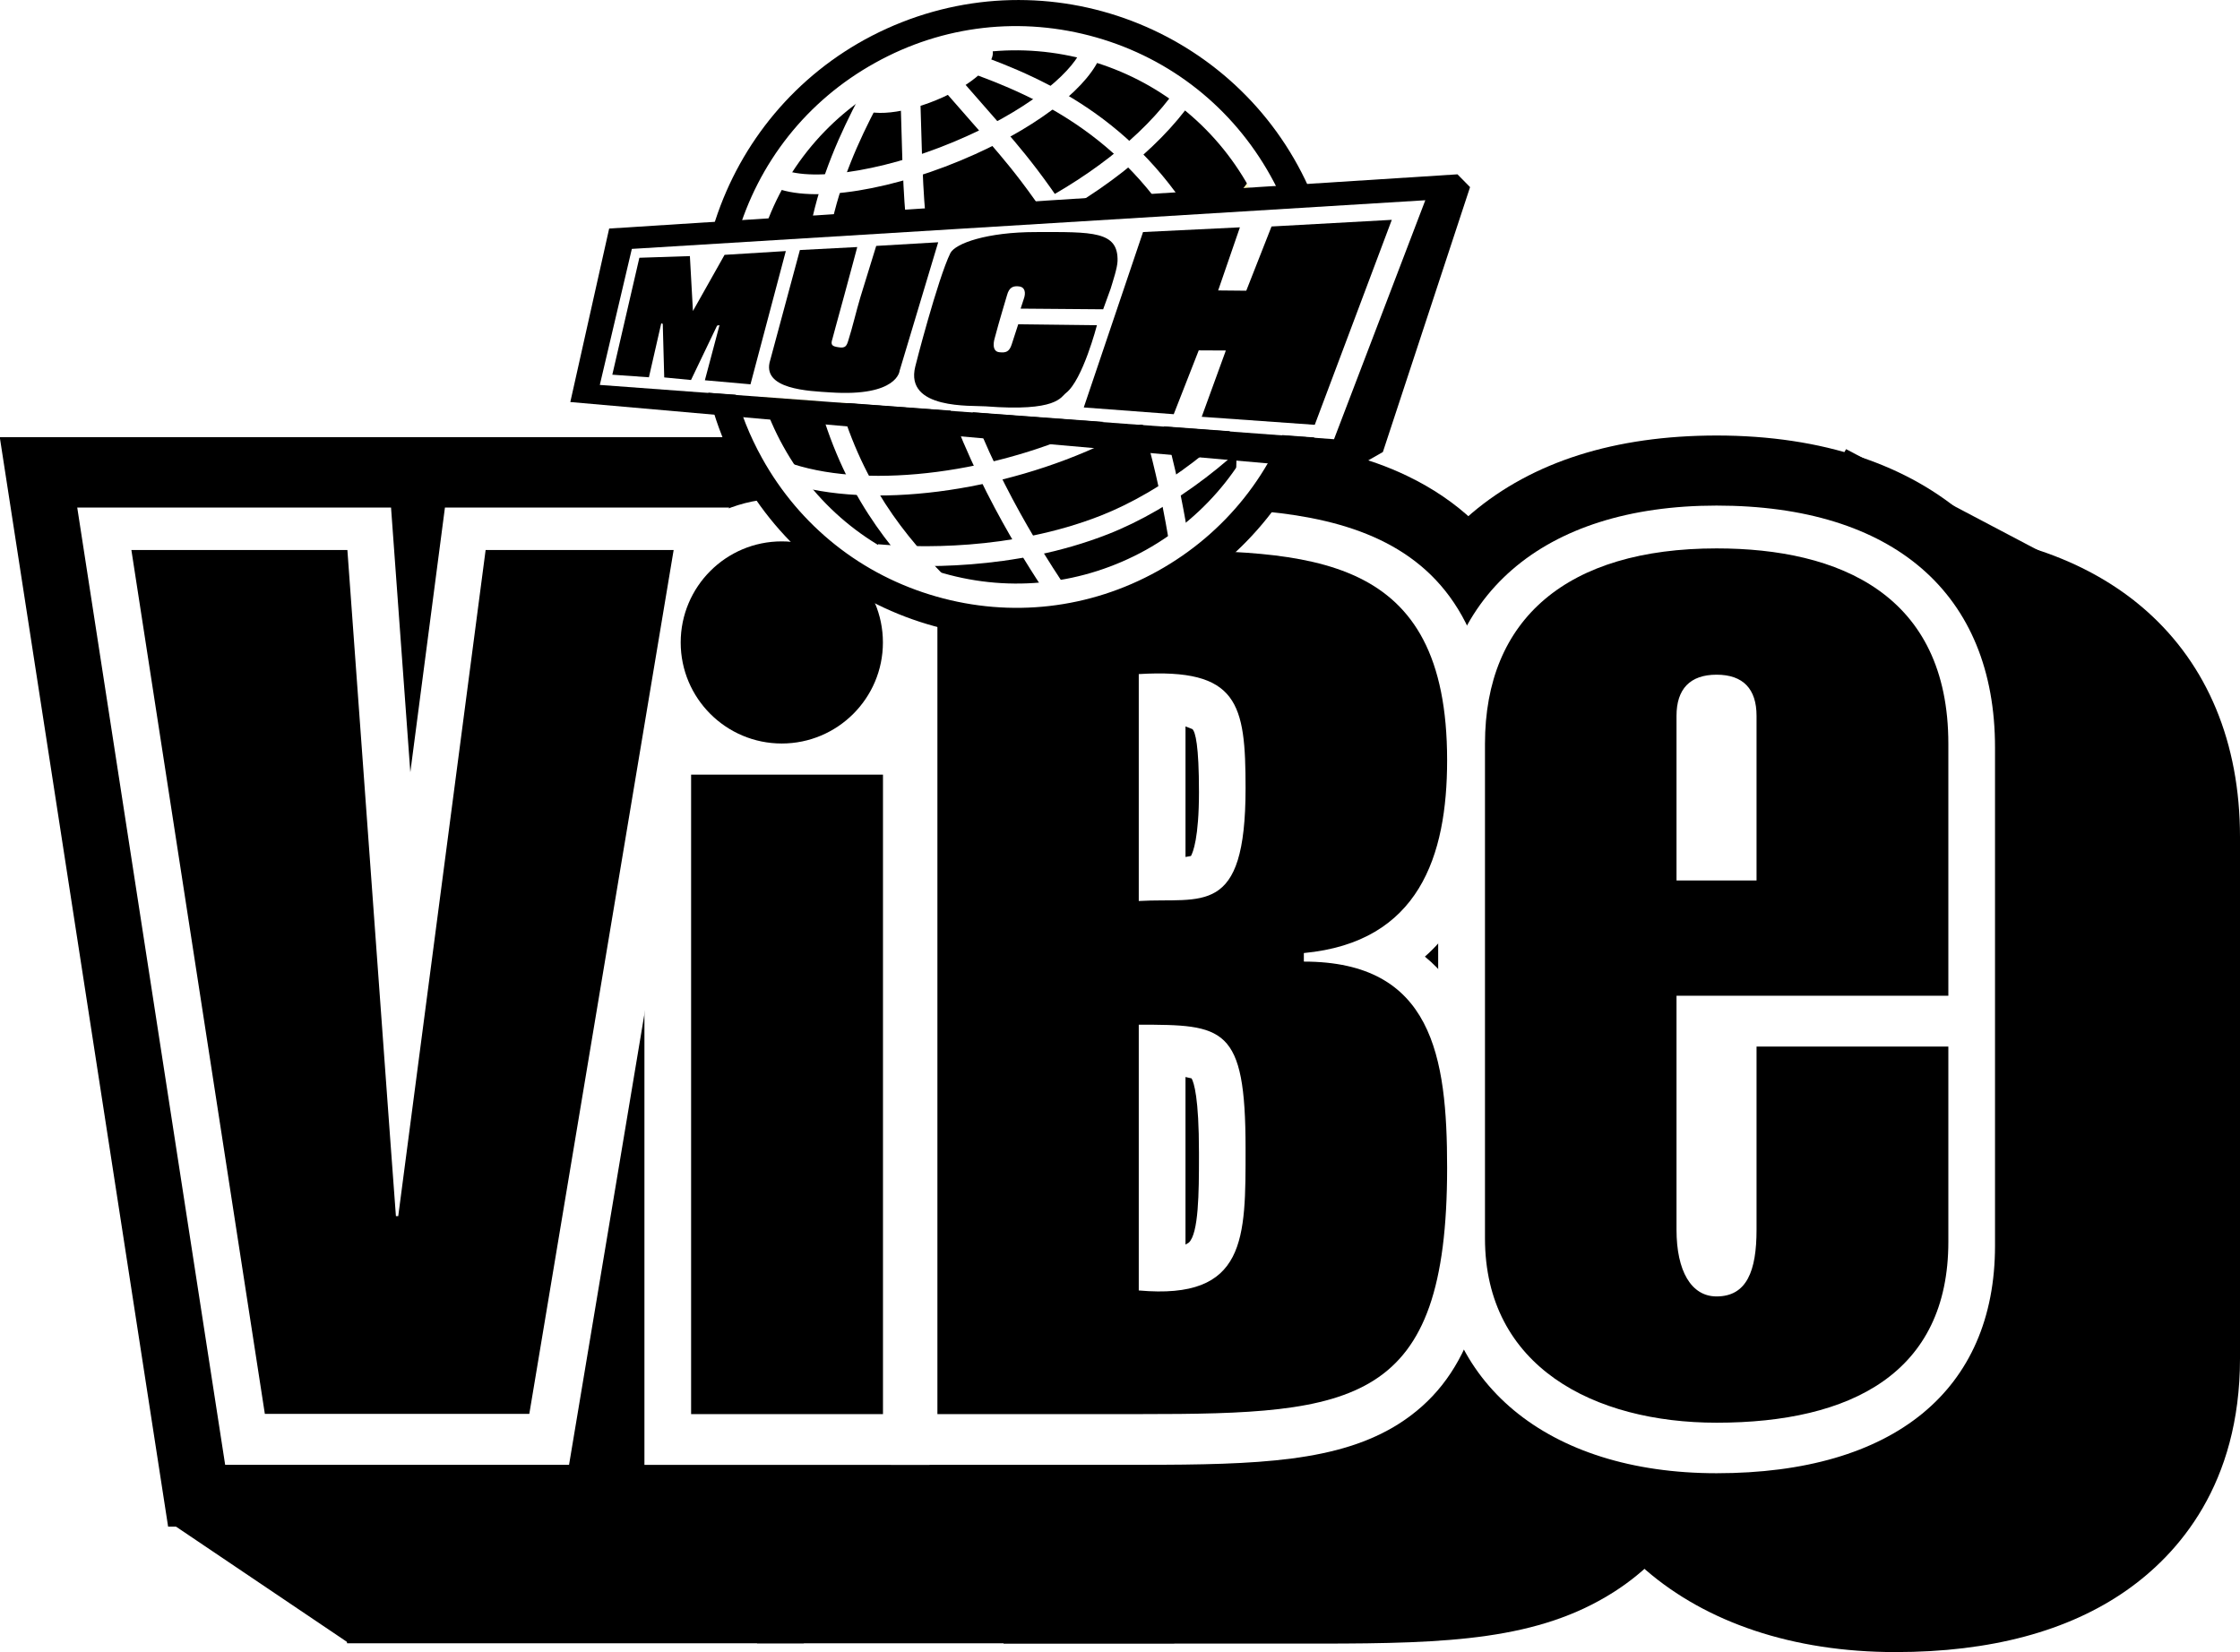
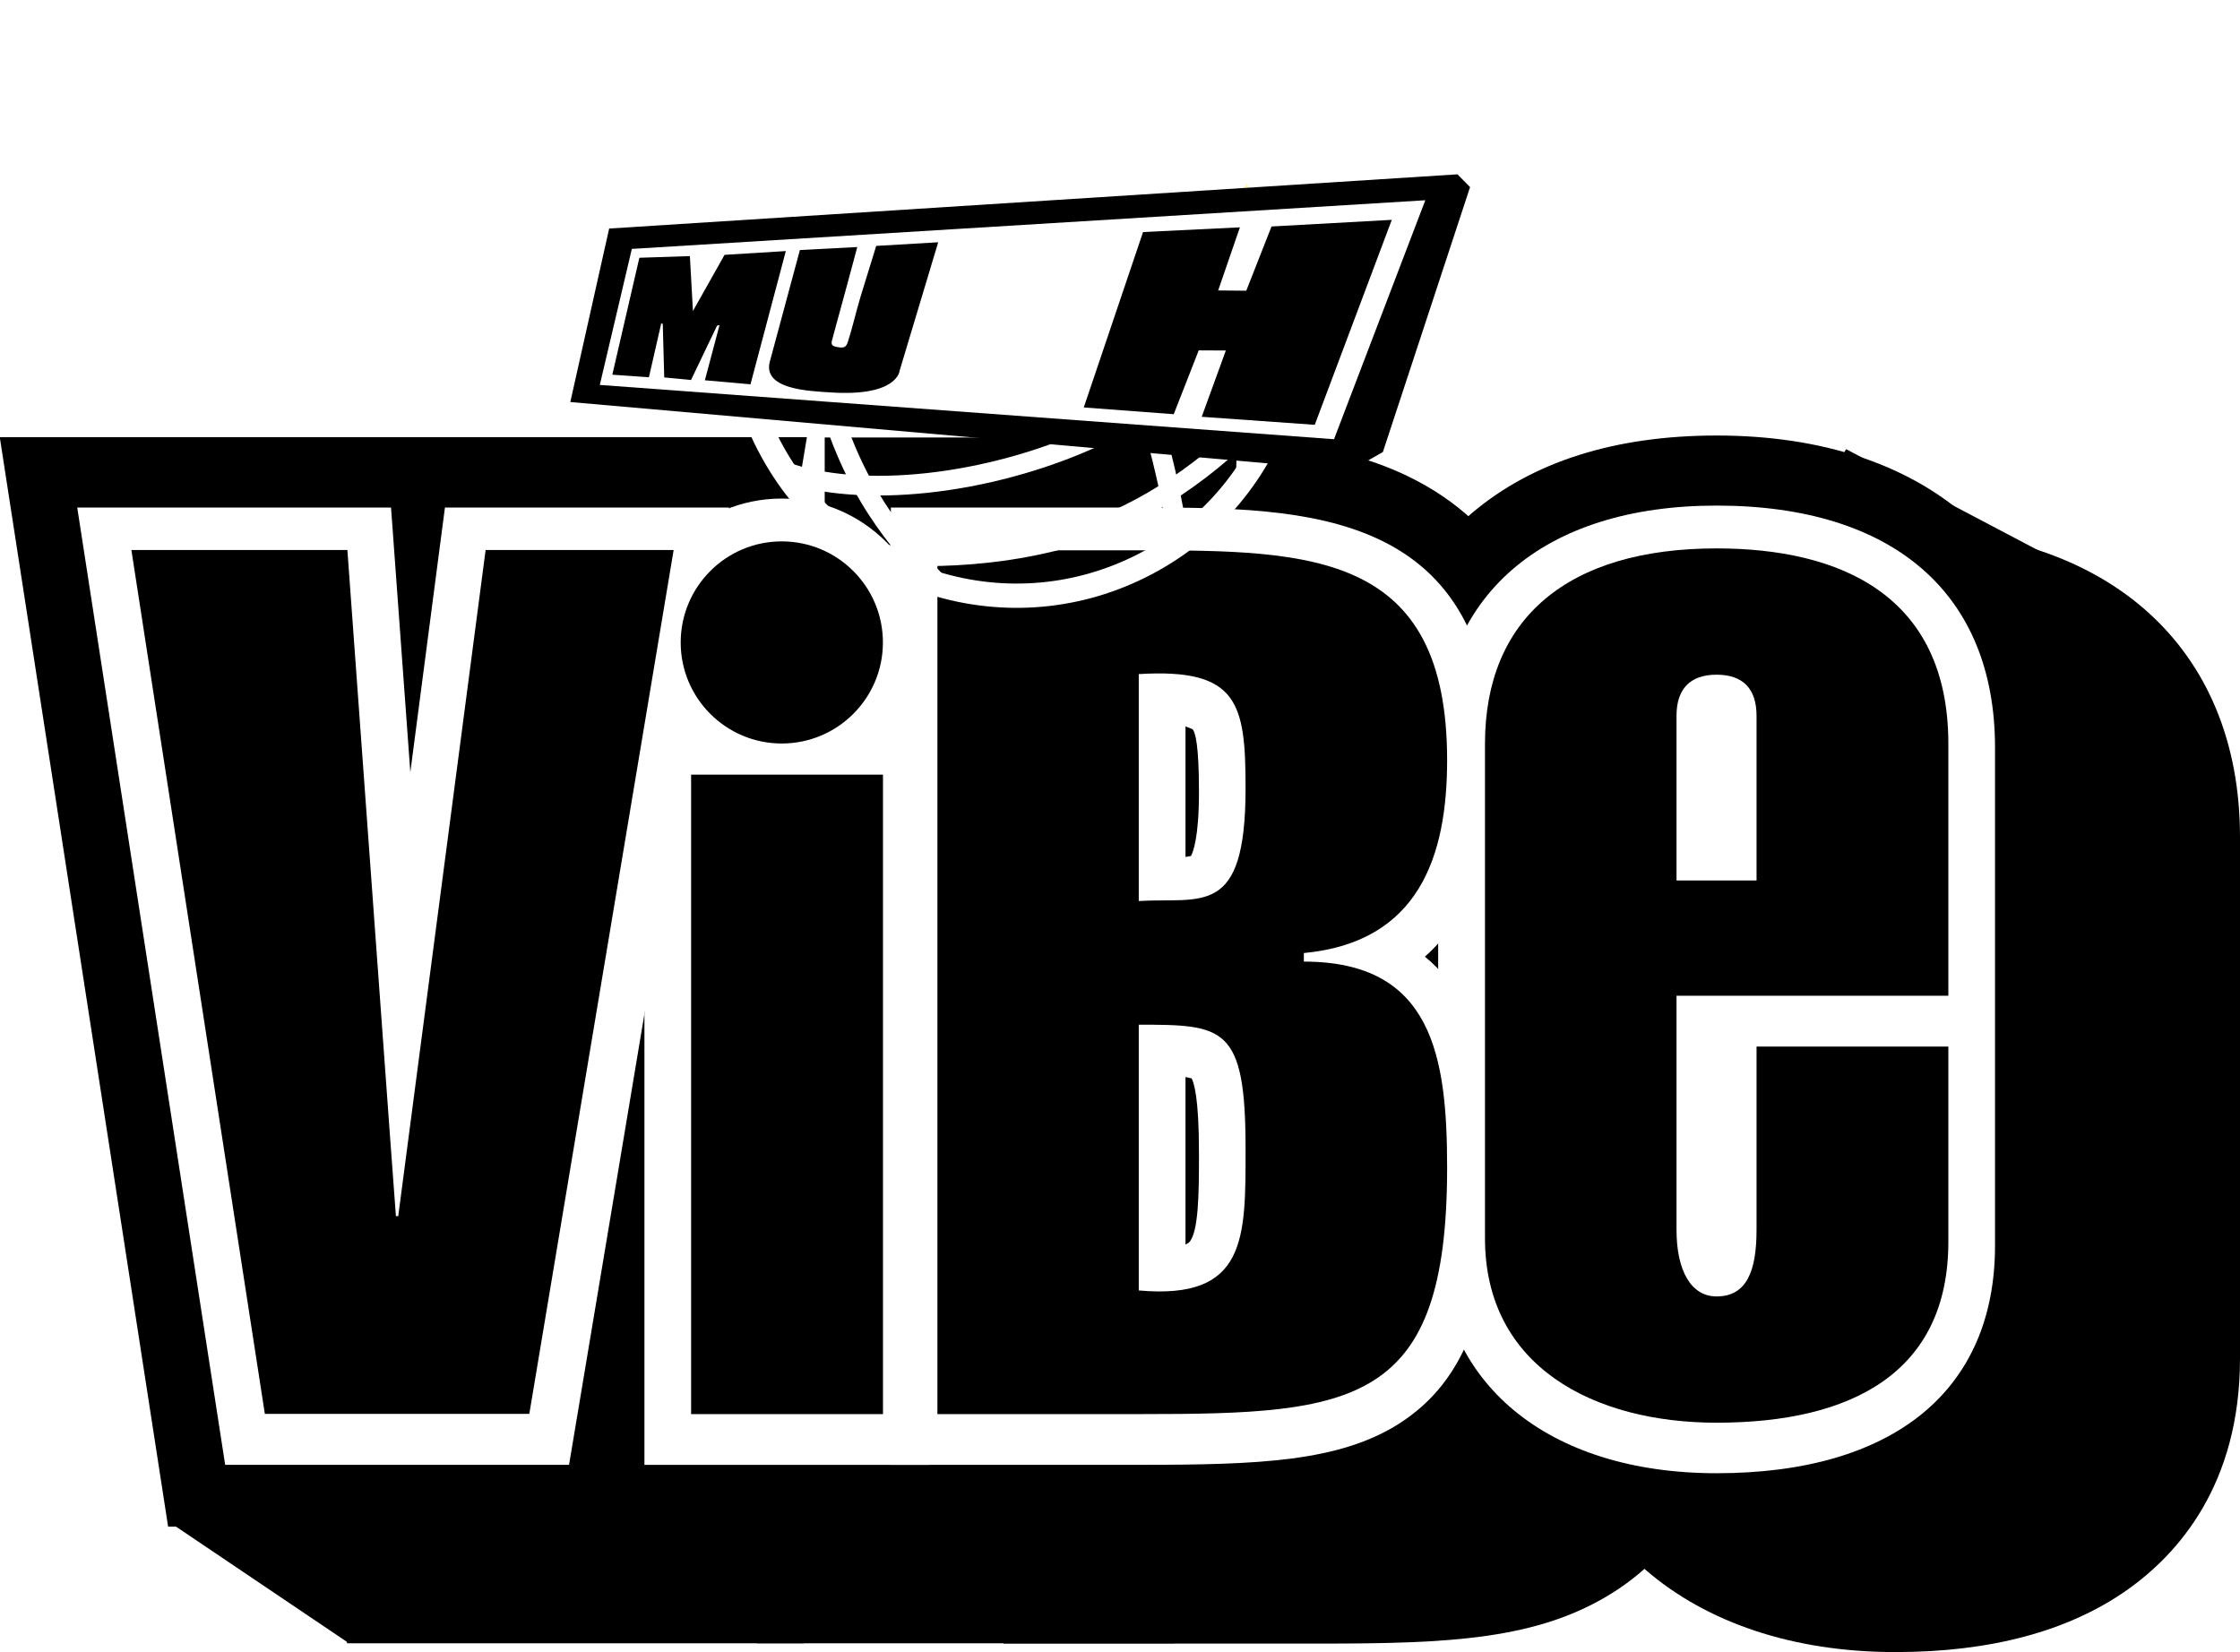
<svg xmlns="http://www.w3.org/2000/svg" xmlns:ns1="http://www.inkscape.org/namespaces/inkscape" xmlns:xlink="http://www.w3.org/1999/xlink" width="465" height="343" id="svg2" version="1.1">
  <g ns1:label="Layer 1" ns1:groupmode="layer" id="layer1" transform="translate(164.168,-647.111)">
    <polygon clip-path="none" points="477.577,636.605 475.565,623.575 478.821,623.575 479.471,632.486 479.553,633.622 479.59,633.622 480.909,623.575 483.745,623.575 481.567,636.605 " id="polygon19261" transform="matrix(13.763,0,0,13.763,-6644.949,-7796.718)" />
    <polygon clip-path="none" points="473.581,621.874 476.12,638.306 483.008,638.306 485.754,621.874 483.745,621.874 " id="polygon19263" transform="matrix(13.763,0,0,13.763,-6644.949,-7796.718)" />
    <path clip-path="none" d="m 67.575,785.605 h 42.308 c 35.523,0 63.475,0.495 63.475,43.546 0,19.929 -5.78,37.807 -29.728,40.064 v 1.762 c 26.7,0 29.728,19.654 29.728,42.817 0,49.396 -19.158,51.144 -63.475,51.144 H 67.575 V 785.605 z m 41.799,72.793 c 13.102,-0.784 22.186,3.523 22.186,-23.439 0,-17.631 -1.514,-24.953 -22.186,-23.673 v 47.111 z m 0,80.831 c 22.42,2.009 22.186,-10.832 22.186,-29.467 0,-25.434 -4.542,-25.682 -22.186,-25.682 v 55.149 z" id="path19265" />
    <path clip-path="none" d="M 67.575,762.194 H 44.164 v 226.155 h 65.719 c 26.7,0 45.377,-0.757 60.998,-10.735 22.957,-14.685 25.902,-41.812 25.902,-63.806 0,-13.818 -0.908,-28.366 -7.542,-40.973 -0.702,-1.335 -1.459,-2.684 -2.367,-4.06 5.863,-9.249 9.909,-21.925 9.909,-39.624 0,-29.026 -10.639,-48.887 -31.683,-59.002 -16.488,-7.955 -36.183,-7.955 -55.218,-7.955 H 67.575 z M 109.882,809.03 c 13.158,0 28.022,0 34.903,3.289 1.528,0.757 5.161,2.505 5.161,16.832 0,15.951 -3.386,16.268 -8.533,16.75 l -21.209,2.023 v 46.478 h 23.425 c 2.409,0 3.702,0.262 4.294,0.44 0.771,1.5 2.023,5.946 2.023,18.952 0,17.039 -2.725,23.328 -4.335,24.361 -5.244,3.358 -23.576,3.358 -35.729,3.358 H 90.986 V 809.03 h 18.897 z" id="path19267" />
    <path clip-path="none" d="m 107.956,787.917 -22.007,1.349 v 93.039 l 24.801,-0.523 3.936,-0.096 c 7.06,-0.028 18.869,-0.083 28.627,-9.662 10.322,-10.171 11.657,-25.131 11.657,-37.05 0,-10.377 0,-26.081 -11.809,-37.174 -10.749,-10.116 -25.242,-10.501 -35.206,-9.882" id="path19269" />
    <path clip-path="none" d="m 85.962,860.655 v 100.003 l 21.319,1.913 c 14.892,1.349 26.26,-1.803 34.779,-9.579 12.91,-11.781 12.91,-28.146 12.91,-42.597 v -0.619 c 0,-14.135 -0.895,-28.82 -11.575,-39.17 -10.198,-9.951 -22.861,-9.951 -34.036,-9.951 H 85.962 z" id="path19271" />
    <path clip-path="none" d="m 221.019,878.052 v 48.597 c 0,8.547 3,13.846 8.299,13.846 6.29,0 8.313,-5.299 8.313,-13.846 v -38 h 39.803 v 40.491 c 0,27.223 -20.163,37.559 -48.116,37.559 -25.448,0 -48.116,-11.602 -48.116,-38.316 V 820.88 c 0,-25.943 17.121,-40.546 48.116,-40.546 25.448,0 48.116,9.552 48.116,40.546 v 57.144 h -56.415 z m 16.612,-23.92 v -34.188 c 0,-5.533 -2.766,-8.547 -8.313,-8.547 -5.519,0 -8.299,3.014 -8.299,8.547 v 34.188 h 16.612 z" id="path19273" />
    <path clip-path="none" d="m 178.519,772.998 c -9.469,8.01 -20.727,22.805 -20.727,47.896 v 107.504 c 0,36.913 28.737,61.714 71.513,61.714 19.723,0 35.867,-4.322 47.992,-12.827 10.721,-7.528 23.535,-21.993 23.535,-48.143 V 820.894 c 0,-39.445 -27.416,-63.971 -71.527,-63.971 -21.058,0 -38.151,5.409 -50.786,16.075 m 26.095,47.909 c 0,-6.427 0,-17.149 24.705,-17.149 24.705,0 24.705,9.923 24.705,17.149 v 33.733 h -49.41 v -33.733 z" id="path19275" />
    <path clip-path="none" d="m 197.608,819.93 v 57.612 h 63.434 v -57.612 c 0,-18.525 -13.35,-31.958 -31.738,-31.958 -18.387,0 -31.696,13.447 -31.696,31.958" id="path19277" />
    <path clip-path="none" d="m 16.445,832.166 h 39.789 v 132.773 H 16.445 v -132.773 z m 18.828,-48.432 c -11.589,0 -21.002,9.373 -21.002,20.975 0,11.589 9.428,20.989 21.002,20.989 11.575,0 20.989,-9.414 20.989,-20.989 0,-11.602 -9.414,-20.975 -20.989,-20.975" id="path19279" />
    <polygon clip-path="none" points="482.303,625.257 482.303,638.306 488.596,638.306 488.596,625.257 486.895,625.257 " id="polygon19281" transform="matrix(13.763,0,0,13.763,-6644.949,-7796.718)" />
    <path clip-path="none" d="m -9.141,804.722 c 0,24.485 19.915,44.427 44.427,44.427 24.485,0 44.4,-19.929 44.4,-44.427 0,-24.498 -19.901,-44.414 -44.4,-44.414 -24.512,0 -44.427,19.929 -44.427,44.414 m 41.991,0 c 0,-1.349 1.074,-2.422 2.422,-2.422 1.307,0 2.409,1.074 2.409,2.422 0,1.321 -1.101,2.422 -2.409,2.422 -1.349,0 -2.422,-1.101 -2.422,-2.422" id="path19283" />
    <polygon clip-path="none" points="475.909,636.482 473.444,636.482 476.143,638.302 " id="polygon19285" transform="matrix(13.763,0,0,13.763,-6644.949,-7796.718)" />
    <polygon clip-path="none" points="498.436,620.819 498.729,620.292 503.071,622.579 502.895,624.046 " id="polygon19287" transform="matrix(13.763,0,0,13.763,-6644.949,-7796.718)" />
    <polygon clip-path="none" points="474.879,634.845 472.866,621.814 476.124,621.814 476.772,630.726 476.856,631.862 476.891,631.862 478.209,621.814 481.045,621.814 478.868,634.845 " id="polygon19289" transform="matrix(13.763,0,0,13.763,-6644.949,-7796.718)" />
    <polygon clip-path="none" points="470.881,620.112 473.42,636.546 480.309,636.546 483.055,620.112 481.045,620.112 " id="polygon19291" transform="matrix(13.763,0,0,13.763,-6644.949,-7796.718)" />
    <path clip-path="none" d="m 30.428,761.368 h 42.308 c 35.509,0 63.503,0.495 63.503,43.574 0,19.901 -5.808,37.78 -29.742,40.037 v 1.775 c 26.7,0 29.742,19.654 29.742,42.817 0,49.354 -19.172,51.13 -63.503,51.13 H 30.428 V 761.368 z m 41.799,72.807 c 13.116,-0.771 22.172,3.551 22.172,-23.411 0,-17.644 -1.5,-24.952 -22.172,-23.7 v 47.111 z m 0,80.858 c 22.448,2.009 22.172,-10.832 22.172,-29.481 0,-25.434 -4.514,-25.696 -22.172,-25.696 v 55.176 z" id="path19293" />
    <path clip-path="none" d="M 30.428,737.944 H 7.031 v 226.183 h 65.705 c 26.7,0 45.377,-0.757 61.012,-10.749 22.957,-14.699 25.916,-41.785 25.916,-63.792 0,-13.818 -0.922,-28.366 -7.528,-40.973 -0.688,-1.252 -1.459,-2.629 -2.409,-4.046 5.904,-9.221 9.937,-21.952 9.937,-39.624 0,-29.04 -10.68,-48.914 -31.669,-59.002 -16.529,-7.996 -36.224,-7.996 -55.259,-7.996 h -42.308 z m 42.308,46.863 c 13.144,0 28.008,0 34.889,3.303 1.569,0.771 5.189,2.519 5.189,16.846 0,9.428 -1.72,13.226 -2.436,14.41 -0.358,0.564 -1.156,1.872 -6.083,2.326 l -21.209,2.009 v 46.478 h 23.411 c 2.422,0 3.702,0.275 4.294,0.427 0.757,1.528 2.023,5.973 2.023,18.979 0,17.039 -2.739,23.328 -4.308,24.374 -5.258,3.344 -23.617,3.344 -35.77,3.344 H 53.839 V 784.807 h 18.897 z" id="path19295" />
    <path clip-path="none" d="m 70.809,763.708 -21.993,1.335 v 93.039 l 24.787,-0.537 3.95,-0.083 c 7.074,-0.028 18.897,-0.083 28.627,-9.675 10.254,-10.088 11.644,-24.402 11.644,-37.023 0,-10.377 0,-26.095 -11.809,-37.188 -10.749,-10.116 -25.242,-10.487 -35.206,-9.868" id="path19297" />
    <path clip-path="none" d="m 48.816,836.446 v 99.975 l 21.319,1.941 c 14.892,1.363 26.288,-1.803 34.793,-9.593 12.896,-11.767 12.896,-28.146 12.896,-42.583 v -0.619 c 0,-14.135 -0.895,-28.82 -11.561,-39.197 -10.212,-9.923 -22.874,-9.923 -34.05,-9.923 H 48.816 z" id="path19299" />
    <path clip-path="none" d="m 183.859,853.829 v 48.611 c 0,8.533 3.042,13.832 8.313,13.832 6.276,0 8.299,-5.299 8.299,-13.832 v -38.041 h 39.817 v 40.532 c 0,27.21 -20.163,37.559 -48.102,37.559 -25.448,0 -48.088,-11.616 -48.088,-38.289 V 801.543 c 0,-25.985 17.121,-40.574 48.088,-40.574 25.462,0 48.102,9.579 48.102,40.574 v 52.3 h -56.429 z m 16.612,-23.92 v -34.188 c 0,-5.533 -2.739,-8.533 -8.299,-8.533 -5.533,0 -8.313,3 -8.313,8.533 v 34.188 h 16.612 z" id="path19301" />
    <path clip-path="none" d="m 141.4,753.62 c -9.469,8.01 -20.727,22.792 -20.727,47.909 v 102.659 c 0,36.899 28.737,61.7 71.499,61.7 19.736,0 35.839,-4.308 47.964,-12.827 10.763,-7.528 23.549,-21.98 23.549,-48.143 V 801.515 c 0,-39.473 -27.389,-63.985 -71.513,-63.985 -21.071,0.014 -38.165,5.423 -50.772,16.089 m 26.095,47.909 c 0,-6.441 0,-17.149 24.691,-17.149 24.705,0 24.705,9.909 24.705,17.149 v 28.889 h -49.396 v -28.889 z" id="path19303" />
    <path clip-path="none" d="m 160.448,795.721 v 57.612 h 63.475 v -57.612 c 0,-18.525 -13.364,-31.958 -31.751,-31.958 -18.387,-0.014 -31.724,13.433 -31.724,31.958" id="path19305" />
    <path clip-path="none" d="M -20.702,807.943 H 19.129 V 940.702 H -20.702 V 807.943 z m 18.814,-48.432 c -11.575,0 -20.975,9.4 -20.975,20.989 0,11.589 9.414,20.975 20.975,20.975 11.589,0 21.002,-9.4 21.002,-20.975 0,-11.602 -9.414,-20.989 -21.002,-20.989" id="path19307" />
    <polygon clip-path="none" points="479.604,623.497 479.604,636.546 485.899,636.546 485.899,623.497 484.198,623.497 " id="polygon19309" transform="matrix(13.763,0,0,13.763,-6644.949,-7796.718)" />
-     <path clip-path="none" d="m -46.287,780.499 c 0,24.471 19.901,44.414 44.4,44.414 24.498,0 44.427,-19.929 44.427,-44.414 0,-24.485 -19.915,-44.4 -44.427,-44.4 -24.485,0.014 -44.4,19.915 -44.4,44.4 m 41.991,0 c 0,-1.335 1.074,-2.436 2.409,-2.436 1.349,0 2.422,1.101 2.422,2.436 0,1.321 -1.074,2.422 -2.422,2.422 -1.335,0 -2.409,-1.101 -2.409,-2.422" id="path19311" />
    <polygon clip-path="none" points="474.879,634.903 472.866,621.872 476.124,621.872 476.772,630.784 476.856,631.921 476.891,631.921 478.209,621.872 481.045,621.872 478.868,634.903 " id="polygon19313" transform="matrix(13.763,0,0,13.763,-6644.949,-7796.718)" />
    <path clip-path="none" d="m -24.28,752.491 h -47.524 c 0,0 -4.487,34.174 -7.184,54.942 -1.817,-24.76 -4.005,-54.942 -4.005,-54.942 h -65.141 l 30.705,198.739 h 71.389 L -12.816,752.491 h -11.465 z m -11.423,19.378 c -3.152,18.869 -24.416,146.178 -26.728,159.968 h -38.385 c -2.175,-13.983 -21.828,-141.292 -24.746,-159.968 h 24.54 c 1.129,15.428 8.299,113.656 8.299,113.656 l 1.803,24.622 h 18.002 c 0,0 16.185,-123.414 18.126,-138.278 h 19.089 z" id="path19315" style="fill:#ffffff" />
    <path clip-path="none" d="m 30.428,762.167 h 42.308 c 35.509,0 63.503,0.509 63.503,43.574 0,19.929 -5.808,37.793 -29.742,40.051 v 1.775 c 26.7,0 29.742,19.654 29.742,42.831 0,49.354 -19.172,51.116 -63.503,51.116 H 30.428 V 762.167 z m 41.799,72.793 c 13.116,-0.743 22.172,3.551 22.172,-23.411 0,-17.631 -1.5,-24.939 -22.172,-23.686 v 47.097 z m 0,80.858 c 22.448,2.009 22.172,-10.832 22.172,-29.453 0,-25.475 -4.514,-25.709 -22.172,-25.709 v 55.162 z" id="path19317" />
    <path clip-path="none" d="m 30.428,752.491 h -9.662 v 198.739 h 51.969 c 24.292,0 41.138,-0.619 53.621,-8.602 13.708,-8.808 19.571,-24.416 19.571,-52.231 0,-11.189 -0.083,-33.018 -14.3,-44.675 8.272,-7.322 14.3,-19.571 14.3,-39.982 0,-53.249 -38.881,-53.249 -73.178,-53.249 H 30.428 z m 42.308,19.378 c 39.858,0 53.786,2.766 53.786,33.871 0,25.008 -10.033,29.384 -20.934,30.403 l -8.781,0.84 v 20.273 h 9.675 c 14.121,0 20.025,4.624 20.025,33.155 0,25.778 -5.698,32.742 -10.639,35.894 -7.996,5.134 -22.929,5.533 -43.147,5.533 H 40.117 V 771.87 h 32.619 z" id="path19319" style="fill:#ffffff" />
    <path clip-path="none" d="m 71.662,778.187 -9.111,0.564 v 66.132 l 14.919,-0.33 c 16.874,-0.055 26.659,-5.491 26.659,-32.99 0,-11.024 -0.564,-20.672 -7.473,-27.168 -6.826,-6.414 -16.956,-6.689 -24.994,-6.207 m 10.267,19.736 1.431,0.564 c 0.619,0.592 1.363,3.331 1.363,13.061 0,9.538 -1.252,12.552 -1.665,13.281 l -1.129,0.206 v -27.113 z" id="path19321" style="fill:#ffffff" />
    <path clip-path="none" d="m 62.551,850.98 v 73.701 l 8.836,0.784 c 10.832,0.991 18.787,-0.991 24.292,-6.042 8.451,-7.694 8.451,-19.736 8.451,-32.426 v -0.619 c 0,-14.052 -1.211,-23.315 -7.432,-29.343 -6.207,-6.042 -14.671,-6.042 -24.457,-6.042 h -9.689 z m 19.378,19.736 1.266,0.289 c 0.482,0.867 1.528,4.005 1.528,15.36 v 1.087 c 0,7.157 -0.055,15.773 -2.12,17.658 l -0.674,0.399 V 870.716 z" id="path19323" style="fill:#ffffff" />
    <path clip-path="none" d="m 183.859,854.641 v 48.597 c 0,8.547 3.042,13.846 8.313,13.846 6.276,0 8.299,-5.299 8.299,-13.846 v -38.027 h 39.817 v 40.519 c 0,27.21 -20.163,37.559 -48.102,37.559 -25.448,0 -48.088,-11.575 -48.088,-38.303 V 802.327 c 0,-25.943 17.121,-40.56 48.088,-40.56 25.462,0 48.102,9.565 48.102,40.56 v 52.314 h -56.429 z m 16.612,-23.907 v -34.201 c 0,-5.533 -2.739,-8.547 -8.299,-8.547 -5.533,0 -8.313,3.014 -8.313,8.547 v 34.201 h 16.612 z" id="path19325" />
    <path clip-path="none" d="m 134.381,802.327 v 102.659 c 0,29.164 22.668,47.992 57.791,47.992 36.747,0 57.805,-17.204 57.805,-47.249 V 802.314 c 0,-31.93 -21.058,-50.235 -57.805,-50.235 -36.183,0.014 -57.791,18.8 -57.791,50.249 m 19.378,102.659 V 802.327 c 0,-20.479 12.91,-30.857 38.413,-30.857 38.44,0 38.44,23.232 38.44,30.857 v 42.638 h -56.442 v 58.273 c 0,17.369 9.675,23.549 18.002,23.549 5.436,0 18.016,-2.312 18.016,-23.549 v -28.324 h 20.424 v 30.816 c 0,7.652 0,27.843 -38.44,27.843 -9.001,0.014 -38.413,-2.051 -38.413,-28.586" id="path19327" style="fill:#ffffff" />
    <path clip-path="none" d="m 174.184,796.519 v 43.877 h 36.004 v -43.877 c 0,-10.914 -7.239,-18.25 -18.016,-18.25 -10.749,0 -17.988,7.336 -17.988,18.25" id="path19329" style="fill:#ffffff" />
    <path clip-path="none" d="M -20.702,808.755 H 19.129 V 941.514 H -20.702 V 808.755 z m 18.814,-48.446 c -11.575,0 -20.975,9.386 -20.975,20.989 0,11.602 9.414,20.961 20.975,20.961 11.589,0 21.002,-9.373 21.002,-20.961 0,-11.602 -9.414,-20.989 -21.002,-20.989" id="path19331" />
    <path clip-path="none" d="m 19.115,799.052 h -49.506 V 951.244 H 28.79 V 799.052 H 19.115 z M 9.412,931.838 H -10.999 V 818.43 H 9.412 v 113.408 z" id="path19333" style="fill:#ffffff" />
    <path clip-path="none" d="m -32.552,781.311 c 0,16.915 13.763,30.678 30.664,30.678 16.915,0 30.678,-13.763 30.678,-30.678 0,-16.929 -13.763,-30.692 -30.678,-30.692 -16.901,-0.014 -30.664,13.749 -30.664,30.692 m 19.378,0 c 0,-6.235 5.051,-11.3 11.286,-11.3 6.235,0 11.327,5.065 11.327,11.3 0,6.207 -5.092,11.286 -11.327,11.286 -6.235,0 -11.286,-5.079 -11.286,-11.286" id="path19335" style="fill:#ffffff" />
    <polygon clip-path="none" points="474.879,634.845 472.866,621.814 476.124,621.814 476.772,630.726 476.856,631.862 476.891,631.862 478.209,621.814 481.045,621.814 478.868,634.845 " id="polygon19337" transform="matrix(13.763,0,0,13.763,-6644.949,-7796.718)" />
    <path clip-path="none" d="m 30.428,761.368 h 42.308 c 35.509,0 63.503,0.495 63.503,43.574 0,19.901 -5.808,37.78 -29.742,40.037 v 1.775 c 26.7,0 29.742,19.654 29.742,42.817 0,49.354 -19.172,51.13 -63.503,51.13 H 30.428 V 761.368 z m 41.799,72.807 c 13.116,-0.771 22.172,3.551 22.172,-23.411 0,-17.644 -1.5,-24.952 -22.172,-23.7 v 47.111 z m 0,80.858 c 22.448,2.009 22.172,-10.832 22.172,-29.481 0,-25.434 -4.514,-25.696 -22.172,-25.696 v 55.176 z" id="path19339" />
    <path clip-path="none" d="m 183.859,853.829 v 48.611 c 0,8.533 3.042,13.832 8.313,13.832 6.276,0 8.299,-5.299 8.299,-13.832 v -38.041 h 39.817 v 40.532 c 0,27.21 -20.163,37.559 -48.102,37.559 -25.448,0 -48.088,-11.616 -48.088,-38.289 V 801.543 c 0,-25.985 17.121,-40.574 48.088,-40.574 25.462,0 48.102,9.579 48.102,40.574 v 52.3 h -56.429 z m 16.612,-23.92 v -34.188 c 0,-5.533 -2.739,-8.533 -8.299,-8.533 -5.533,0 -8.313,3 -8.313,8.533 v 34.188 h 16.612 z" id="path19341" />
    <path clip-path="none" d="M -20.702,807.943 H 19.129 V 940.702 H -20.702 V 807.943 z m 18.814,-48.432 c -11.575,0 -20.975,9.4 -20.975,20.989 0,11.589 9.414,20.975 20.975,20.975 11.589,0 21.002,-9.4 21.002,-20.975 0,-11.602 -9.414,-20.989 -21.002,-20.989" id="path19343" />
-     <path clip-path="none" d="M 71.442,774.856 C 105.478,761.492 122.2,723.079 108.809,689.098 95.459,655.076 57.046,638.354 23.051,651.718 c -34.022,13.392 -50.745,51.818 -37.381,85.799 13.391,34.009 51.804,50.731 85.772,37.339" id="path19345" />
-     <path clip-path="none" d="M 68.387,767.121 C 98.046,755.437 112.663,721.896 100.95,692.223 89.279,662.549 55.78,647.919 26.106,659.618 c -29.715,11.671 -44.303,45.184 -32.646,74.885 11.699,29.687 45.226,44.276 74.926,32.619" id="path19347" />
    <path style="fill:#ffffff" id="path19357" d="m 36.553,675.377 c -15.153,6.854 -31.738,9.786 -38.564,6.785 l -1.652,3.757 c 8.038,3.523 25.269,0.729 41.936,-6.799 13.846,-6.262 23.907,-14.3 26.219,-20.947 l -3.909,-1.363 c -1.555,4.556 -9.593,12.056 -24.03,18.566" clip-path="none" />
    <use xlink:href="#SVGID_1353_" overflow="visible" id="use19355" style="overflow:visible" x="0" y="0" width="792" height="1224" transform="matrix(13.763,0,0,13.763,-6644.949,-7796.718)" />
    <path style="fill:#ffffff" id="path19359" d="m 64.354,754.157 c -18.814,7.391 -38.619,6.62 -46.244,5.946 l -0.344,4.129 c 7.9,0.688 28.462,1.486 48.088,-6.221 13.405,-5.258 27.664,-16.117 38.206,-29.081 l -3.207,-2.601 C 90.752,738.728 77.099,749.133 64.354,754.157" clip-path="none" />
    <path style="fill:#ffffff" id="path19361" d="m 46.641,691.686 c -19.461,9.331 -41.234,13.254 -56.8,10.24 l -0.826,4.033 c 16.667,3.234 38.867,-0.702 59.388,-10.556 15.25,-7.349 27.65,-17.052 34.889,-27.32 l -3.358,-2.367 c -6.84,9.731 -18.677,18.952 -33.293,25.971" clip-path="none" />
    <path style="fill:#ffffff" id="path19363" d="M 63.762,735.205 C 42.774,745.293 16.775,748.679 0.521,743.49 l -1.266,3.922 C 16.431,752.89 43.682,749.422 65.524,738.948 83.237,730.443 98.652,716.776 104.859,704.169 l -3.702,-1.817 c -5.78,11.836 -20.493,24.732 -37.394,32.853" clip-path="none" />
    <path style="fill:#fffac2" id="path19365" d="M 56.371,713.858 C 33.112,724.8 7.967,729.424 -9.21,725.956 l -0.826,4.06 c 18.03,3.633 44.138,-1.129 68.141,-12.442 18.154,-8.547 33.1,-20.025 40.959,-31.421 l -3.386,-2.34 c -7.432,10.832 -21.787,21.773 -39.307,30.045" clip-path="none" />
    <path style="fill:#ffffff" id="path19367" d="m 5.407,729.19 c 5.313,20.122 14.974,31.807 24.595,41.441 l 2.904,-2.932 C 23.684,758.506 14.463,747.316 9.412,728.158 2.737,702.944 10.031,684.02 18.041,668.839 l -3.633,-1.941 c -8.409,15.896 -16.02,35.701 -9.001,62.292" clip-path="none" />
    <path style="fill:#ffffff" id="path19369" d="m 35.988,661.765 c 16.213,5.643 34.408,14.52 46.739,37.532 9.359,17.479 10.198,31.958 9.731,44.978 l 4.143,0.165 C 97.083,730.842 96.161,715.702 86.361,697.37 73.396,673.106 54.307,663.802 37.378,657.911 l -1.39,3.854 z" clip-path="none" />
    <path style="fill:#ffffff" id="path19371" d="m 17.504,660.155 c -14.121,7.817 -24.306,20.672 -28.737,36.183 -1.514,5.271 -2.285,10.639 -2.34,15.993 -0.151,10.377 2.436,20.617 7.597,29.893 7.831,14.107 20.672,24.319 36.183,28.737 15.511,4.432 31.82,2.56 45.914,-5.271 14.093,-7.831 24.319,-20.672 28.737,-36.183 4.432,-15.511 2.574,-31.793 -5.271,-45.886 -7.845,-14.107 -20.686,-24.319 -36.169,-28.737 -15.511,-4.432 -31.834,-2.574 -45.914,5.271 m 14.107,105.962 0,0 C 17.394,762.057 5.599,752.698 -1.557,739.802 -8.742,726.878 -10.462,711.931 -6.416,697.714 -2.356,683.483 7.017,671.702 19.927,664.531 c 12.937,-7.171 27.884,-8.877 42.088,-4.817 14.176,4.06 25.998,13.419 33.155,26.343 7.184,12.91 8.905,27.843 4.831,42.06 -4.06,14.204 -13.433,25.985 -26.315,33.183 -12.937,7.157 -27.884,8.877 -42.074,4.817" clip-path="none" />
    <path style="fill:#ffffff" id="path19373" d="m 13.954,669.183 c 2.133,2.395 10.02,1.569 17.589,-1.872 7.625,-3.441 11.988,-8.244 9.854,-10.653 -2.147,-2.395 -10.033,-1.555 -17.603,1.886 -7.583,3.441 -11.974,8.23 -9.841,10.639" clip-path="none" />
-     <path clip-path="none" d="m 22.789,667.931 0.358,12.277 0.124,2.574 c 0.248,6.593 0.784,20.314 6.703,40.037 6.758,22.764 18.498,40.642 22.902,47.359 l 0.44,0.674 3.441,-2.257 -0.44,-0.674 C 52.009,761.341 40.53,743.834 33.924,721.634 28.171,702.421 27.634,689.03 27.373,682.602 l -0.124,-2.643 -0.358,-12.015 h -4.101 z" id="path19375" style="fill:#ffffff" />
    <path clip-path="none" d="m 31.859,665.963 7.928,9.056 1.748,2.051 c 4.184,4.858 12.896,15.016 21.801,32.99 10.24,20.727 13.763,41.344 15.098,49.107 l 0.138,0.84 4.06,-0.702 -0.138,-0.798 c -1.335,-7.941 -4.927,-29.013 -15.483,-50.277 -9.111,-18.443 -18.057,-28.861 -22.365,-33.871 l -1.665,-1.968 -8.093,-9.249 -3.028,2.821 z" id="path19377" style="fill:#ffffff" />
    <polygon clip-path="none" points="479.87,619.316 480.35,617.261 492.448,616.472 491.006,620.138 " id="polygon19379" style="fill:#ffffff" transform="matrix(13.763,0,0,13.763,-6644.949,-7796.718)" />
    <polygon clip-path="none" points="480.903,619.21 480.881,618.402 480.858,618.394 480.672,619.208 480.12,619.169 480.528,617.405 481.29,617.38 481.336,618.208 481.813,617.361 482.737,617.304 482.204,619.314 481.516,619.253 481.737,618.421 481.7,618.429 481.307,619.249 " id="polygon19381" transform="matrix(13.763,0,0,13.763,-6644.949,-7796.718)" />
    <path clip-path="none" d="m 13.788,698.402 c 0,0 -1.239,4.679 -2.698,10.033 -1.514,5.478 -2.464,9.056 -2.464,9.056 -0.44,1.294 0,1.528 1.307,1.72 1.418,0.248 1.665,-0.344 1.982,-1.363 0.853,-2.643 1.665,-6.166 2.519,-9.015 l 3.289,-10.666 12.868,-0.757 -8.01,26.673 c 0,0 -0.385,5.423 -14.327,4.501 -4.445,-0.289 -14.506,-0.592 -12.524,-6.73 l 6.152,-22.833 11.905,-0.619 z" id="path19383" />
-     <path clip-path="none" d="m 33.112,699.668 c 1.032,-2.037 7.639,-4.377 17.713,-4.377 11.836,-0.028 17.176,-0.22 16.997,6.028 -0.055,1.445 -0.895,3.95 -1.431,5.725 l -1.555,4.28 -17.135,-0.138 0.647,-1.982 c 0.482,-1.28 0.261,-2.436 -0.853,-2.615 -1.363,-0.206 -2.175,0.193 -2.615,1.803 -0.454,1.61 -1.486,4.858 -2.587,9.029 0,0 -0.826,2.67 1.032,2.821 1.307,0.138 2.023,-0.083 2.519,-1.61 l 1.363,-4.198 16.337,0.193 c 0,0 -2.932,11.341 -6.414,14.066 -1.115,0.826 -1.775,3.936 -16.667,2.78 -2.876,-0.22 -16.86,0.729 -14.63,-8.258 -0.028,0 4.652,-18.167 7.281,-23.549" id="path19385" />
    <polygon clip-path="none" points="489.586,616.946 488.125,617.017 487.231,619.663 488.588,619.765 488.965,618.802 489.374,618.804 489.01,619.804 490.715,619.925 491.877,616.833 490.063,616.933 489.682,617.902 489.258,617.898 " id="polygon19387" transform="matrix(13.763,0,0,13.763,-6644.949,-7796.718)" />
    <path clip-path="none" d="m -45.778,730.58 8.065,-36.018 176.099,-11.258 2.615,2.656 -18.098,54.997 -6.771,3.867 -161.909,-14.245 z m 158.537,7.721 18.952,-49.616 -164.717,10.102 -6.648,28.242 152.413,11.272 z" id="path19389" />
  </g>
</svg>